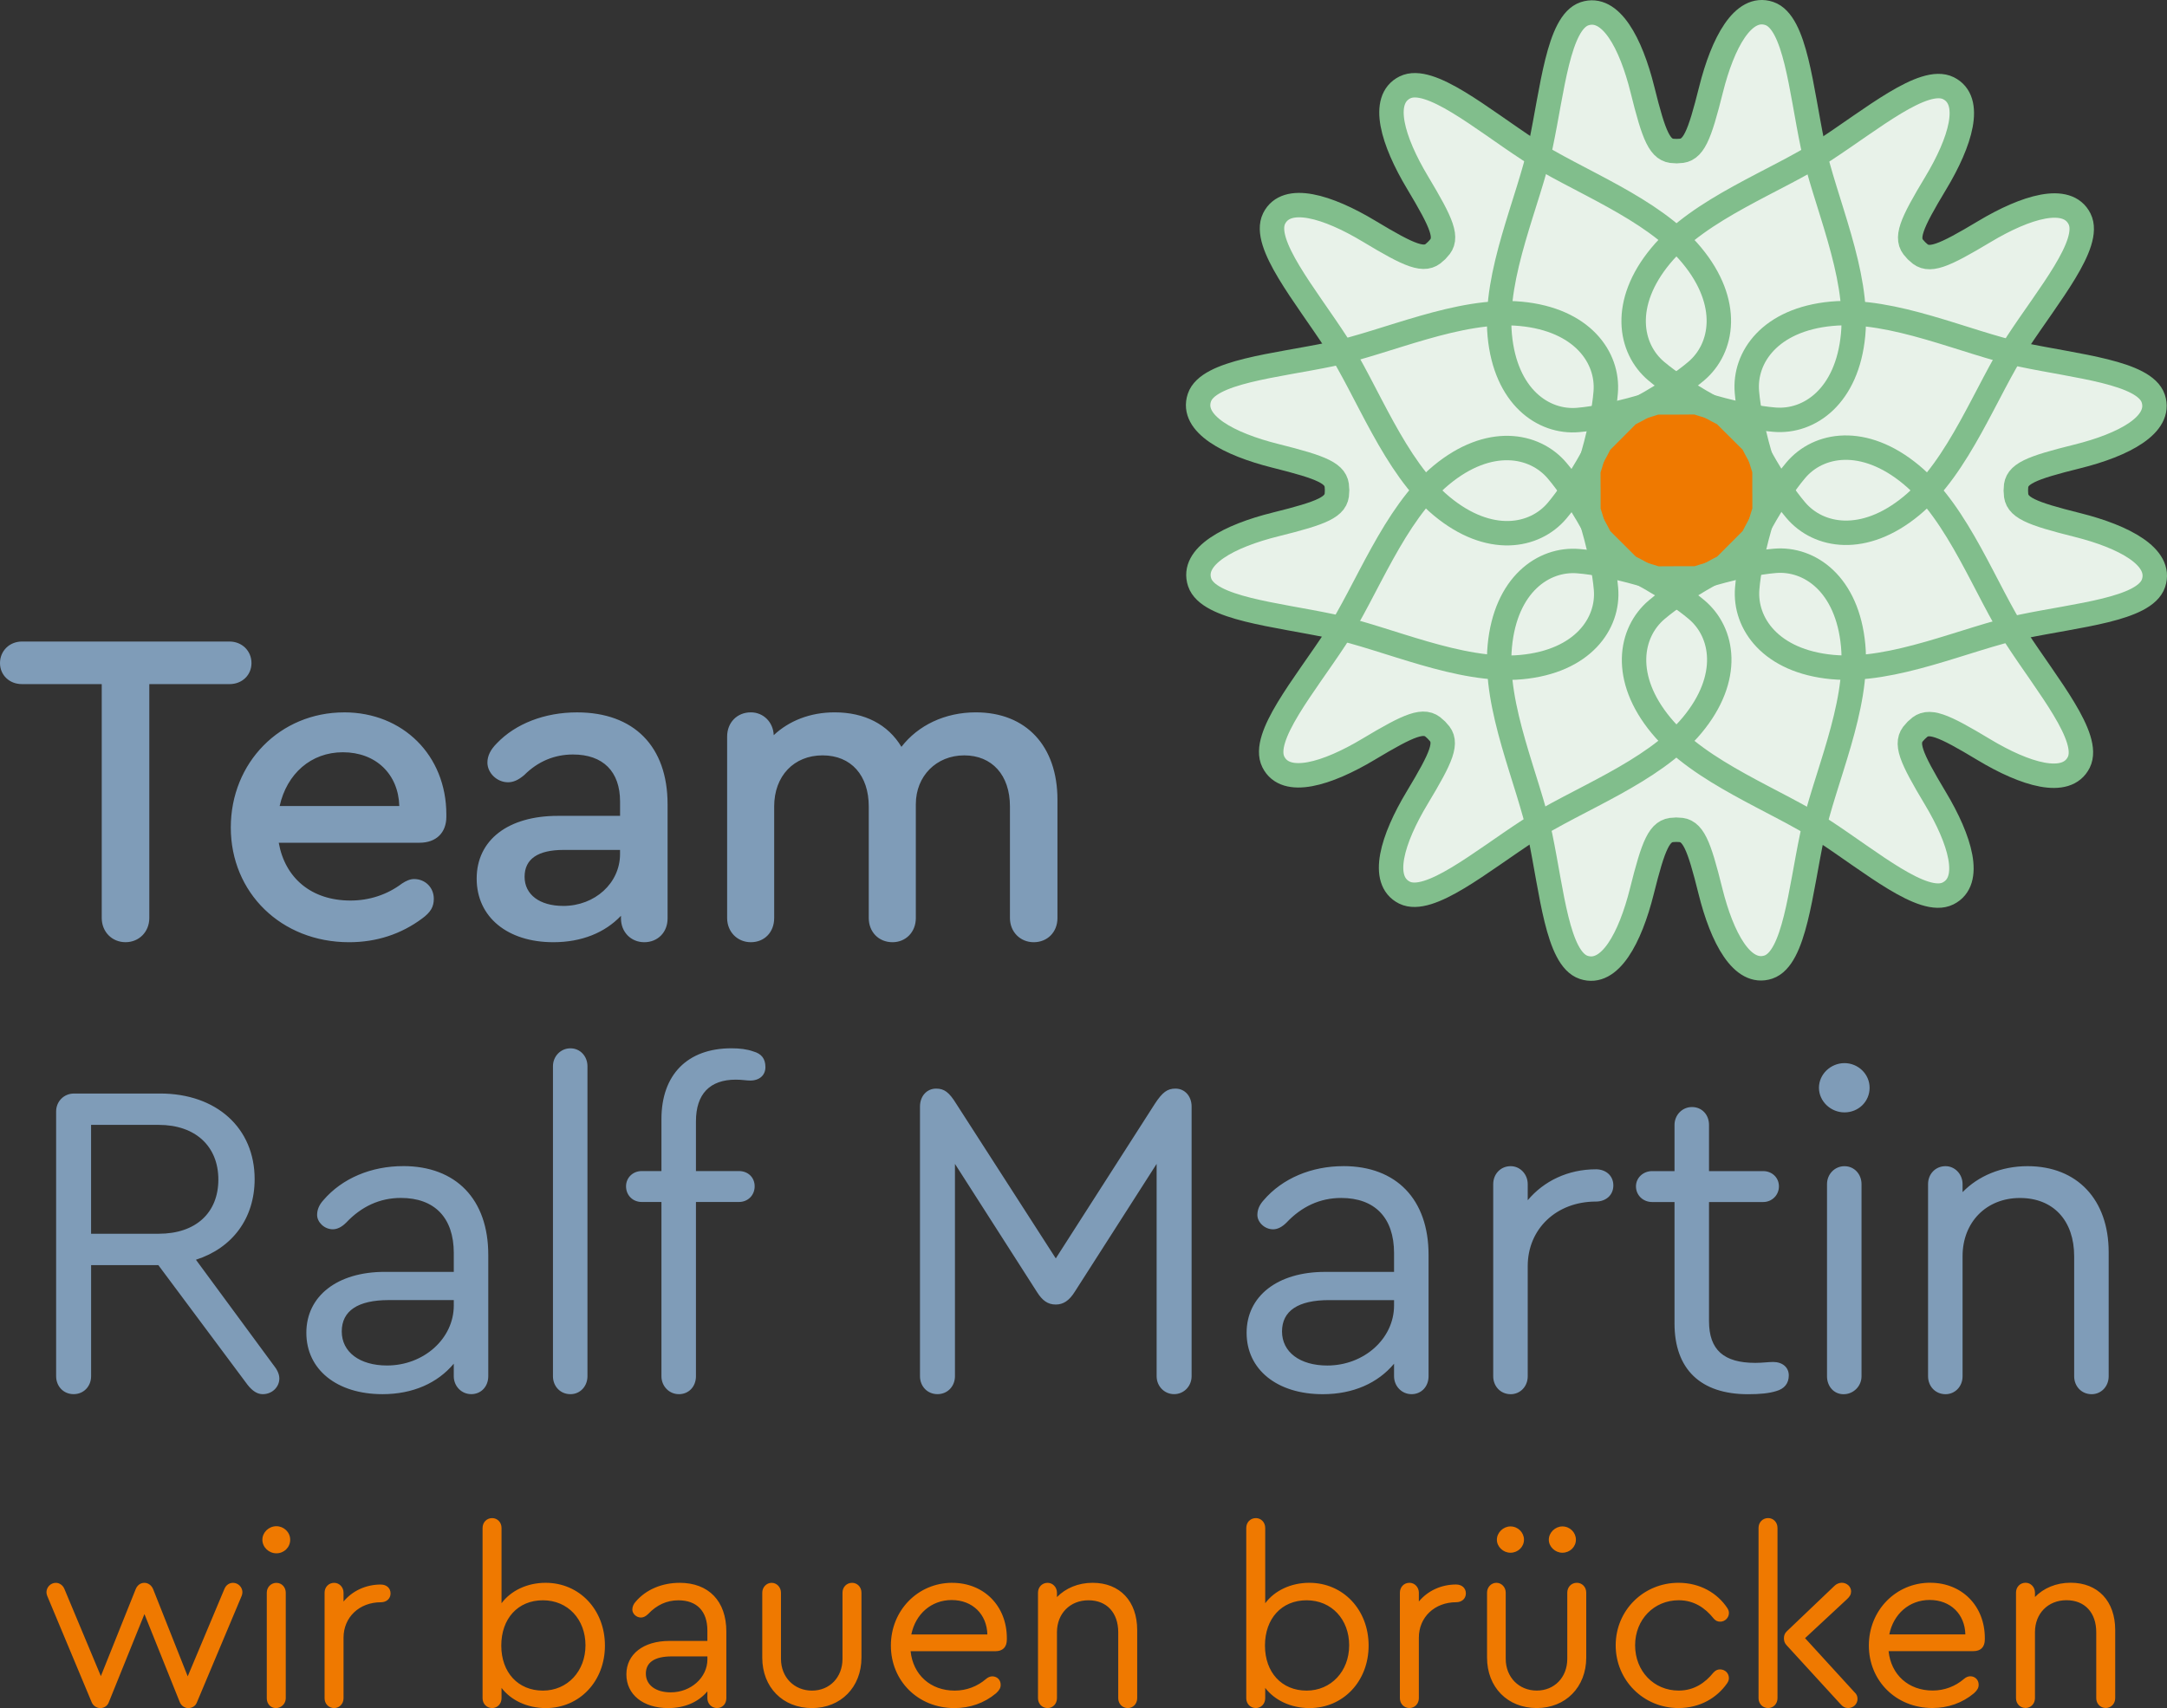
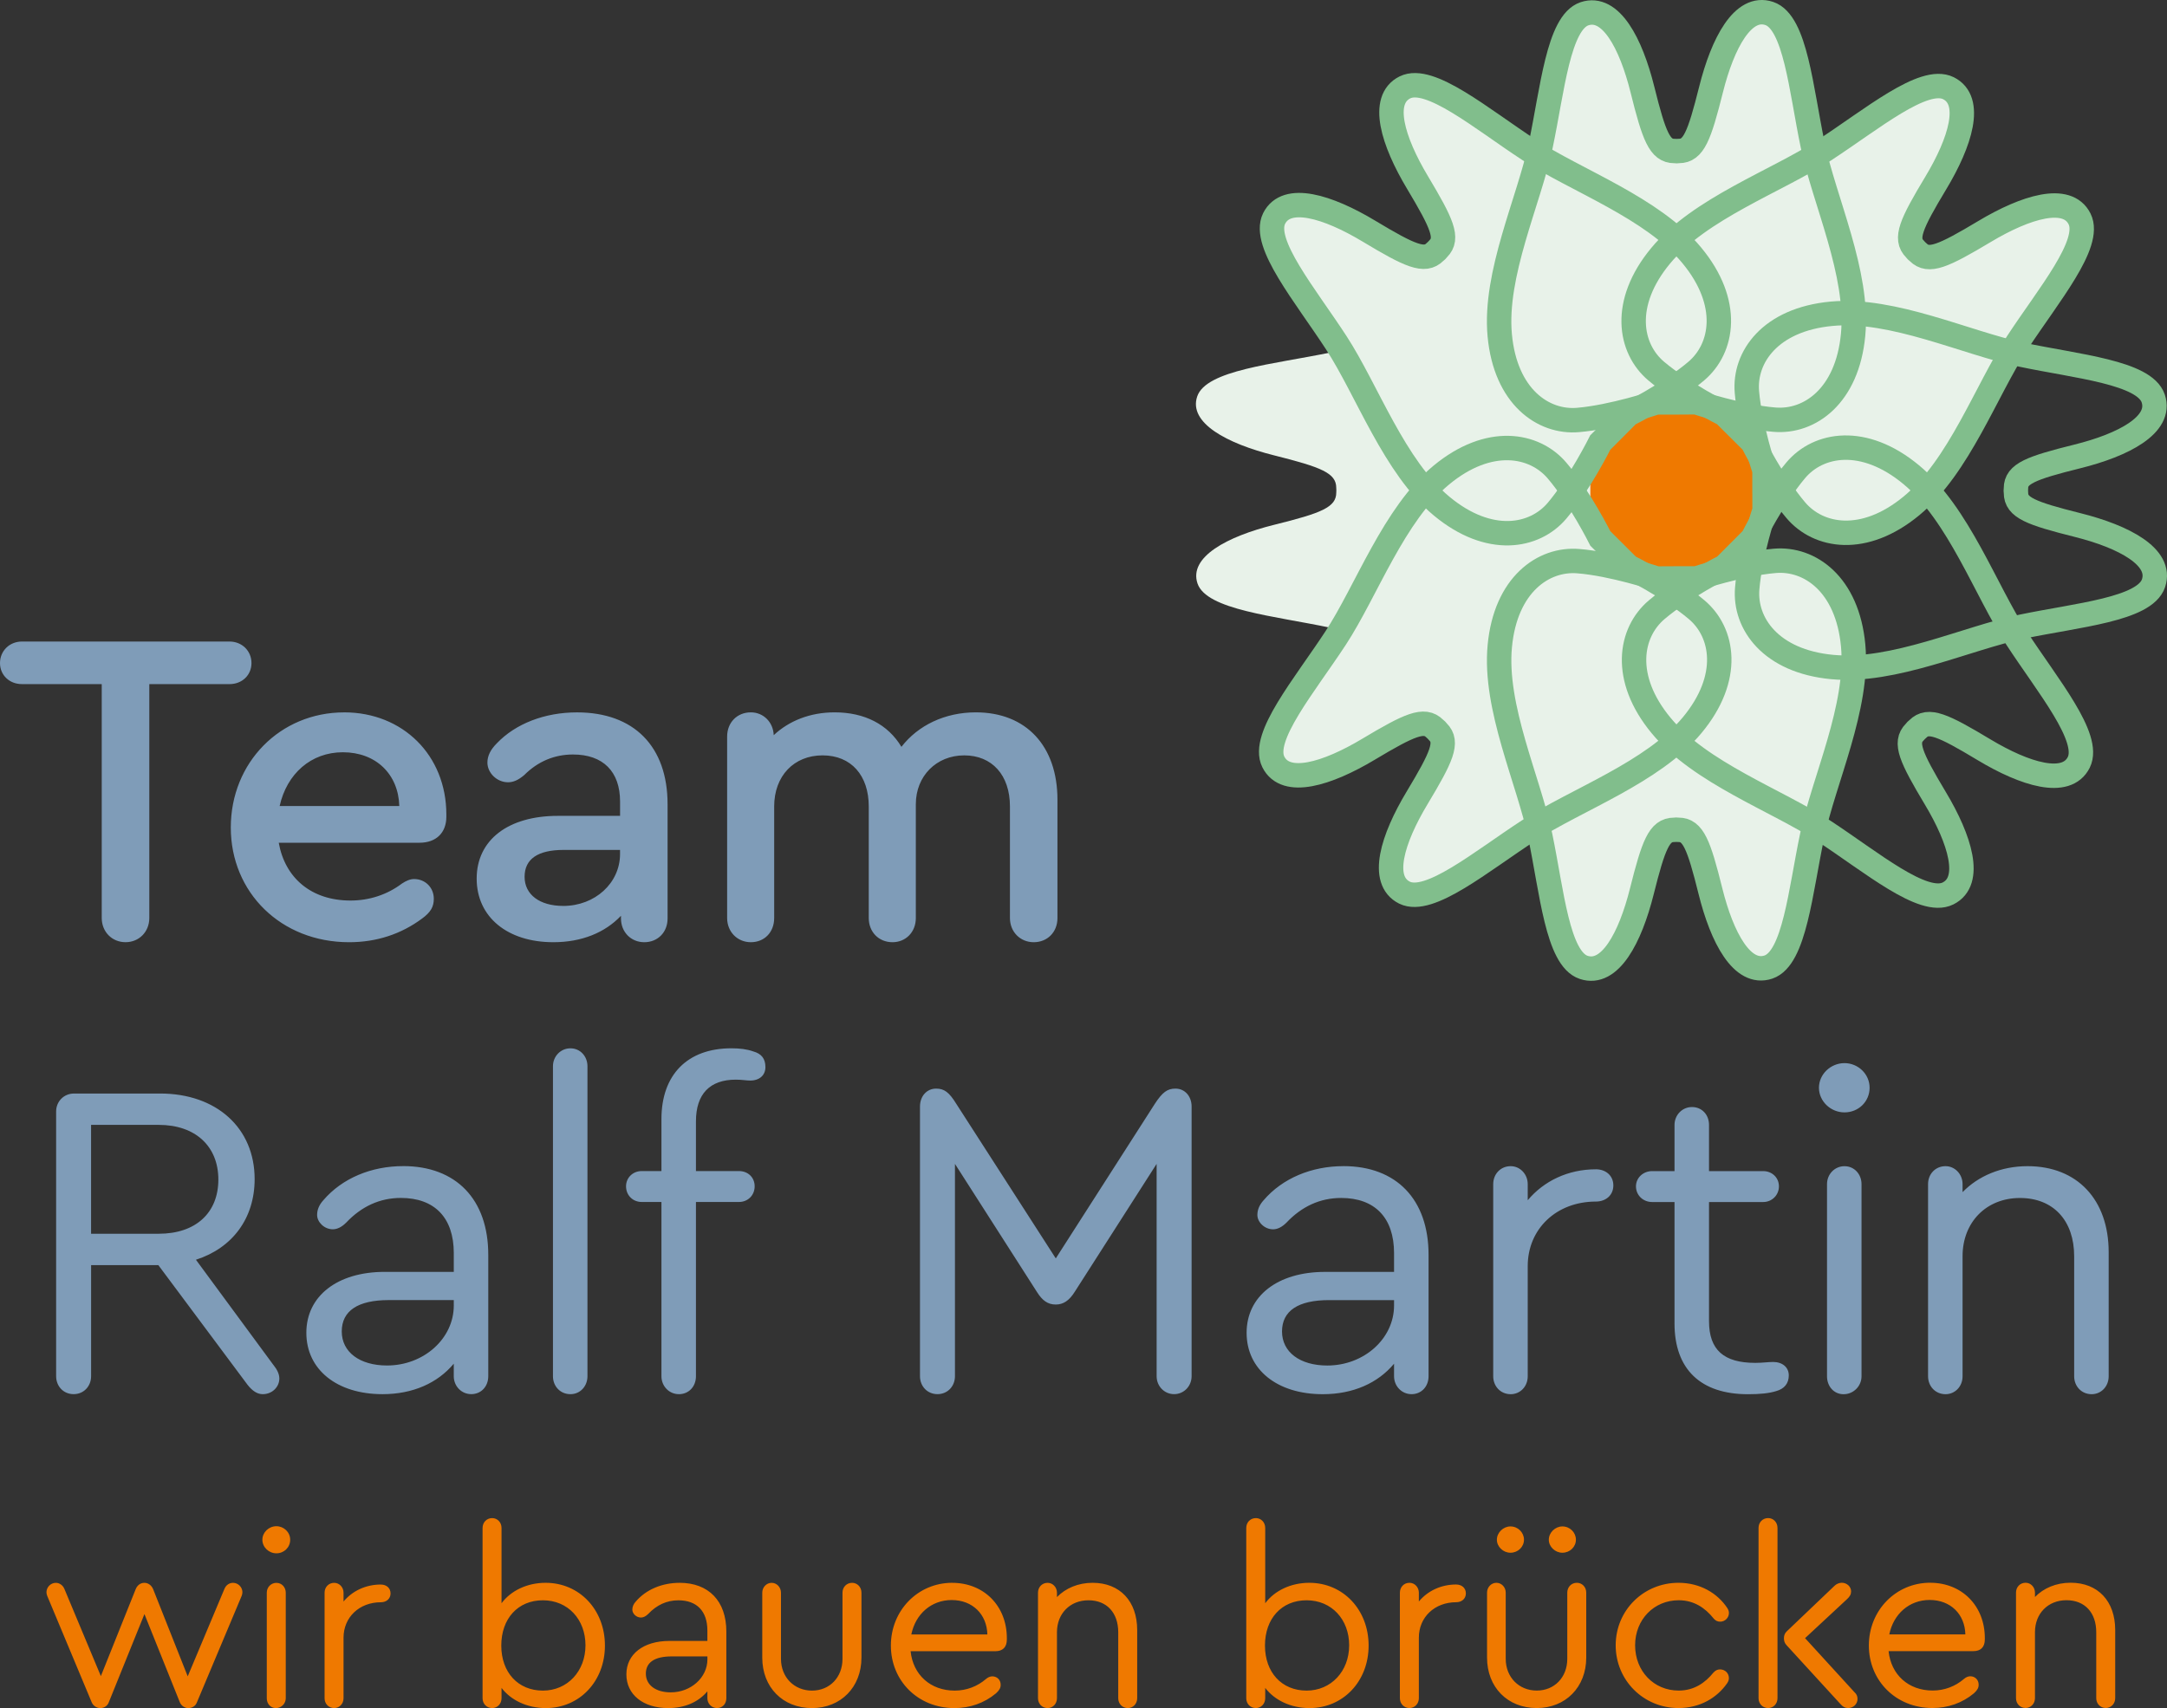
<svg xmlns="http://www.w3.org/2000/svg" id="uuid-6cacafac-d54d-4ffa-8cf7-a8d10e192945" viewBox="0 0 793.21 625.36">
  <rect x="0" y="0" width="793.21" height="625.36" fill="#333333" stroke="none" />
  <defs>
    <style>.uuid-51fe78a6-f120-4e09-8d50-ae120b4fa7eb,.uuid-6fae9b3e-9198-4aae-8ea5-7fd32f97317e,.uuid-70164da6-56b7-4742-9c8f-4b58bd39c7d1,.uuid-d4fed8d7-6037-4cb6-809b-311968a4265d{fill:none;}.uuid-7f97770a-b384-4078-9532-a877356da150{fill:#e8f2e9;}.uuid-4c24645f-46e0-4f01-a7da-098ace7ad67c{fill:#ef7900;}.uuid-c2c86c0e-a8f8-446a-8d34-b5f0ac7044a6{fill:#7f9cb8;}.uuid-6fae9b3e-9198-4aae-8ea5-7fd32f97317e{stroke-width:8.94px;}.uuid-6fae9b3e-9198-4aae-8ea5-7fd32f97317e,.uuid-70164da6-56b7-4742-9c8f-4b58bd39c7d1{stroke:#81be8c;stroke-miterlimit:10;}.uuid-70164da6-56b7-4742-9c8f-4b58bd39c7d1,.uuid-d4fed8d7-6037-4cb6-809b-311968a4265d{stroke-width:3.19px;}.uuid-e2e8cd27-05ff-4036-8e5b-bc35c732252c{clip-path:url(#uuid-8d45be32-9fad-48ab-949b-dedcb05b609b);}.uuid-d4fed8d7-6037-4cb6-809b-311968a4265d{stroke:#ef7900;}</style>
    <clipPath id="uuid-8d45be32-9fad-48ab-949b-dedcb05b609b">
      <rect class="uuid-51fe78a6-f120-4e09-8d50-ae120b4fa7eb" x="0" width="793.21" height="625.36" />
    </clipPath>
  </defs>
  <g class="uuid-e2e8cd27-05ff-4036-8e5b-bc35c732252c">
    <path class="uuid-c2c86c0e-a8f8-446a-8d34-b5f0ac7044a6" d="m742.17,426.98c-9.68,0-18.04,3.61-23.79,9.51v-2.95c0-3.61-2.79-6.56-6.23-6.56-3.77,0-6.4,2.95-6.4,6.56v70.37c0,3.61,2.63,6.56,6.4,6.56,3.45,0,6.23-2.79,6.23-6.56v-43.96c0-12.47,8.7-21.32,21-21.32s19.85,8.36,19.85,21.32v43.96c0,3.61,2.63,6.56,6.4,6.56,3.45,0,6.23-2.79,6.23-6.56v-45.44c0-19.19-11.48-31.49-29.69-31.49m-67.34,83.5c3.61,0,6.56-2.95,6.56-6.56v-70.37c0-3.61-2.62-6.56-6.23-6.56s-6.4,2.95-6.4,6.56v70.37c0,3.61,2.46,6.56,6.07,6.56m.33-121.23c-5.09,0-9.35,4.1-9.35,9.02s4.26,9.02,9.35,9.02,9.19-3.94,9.19-9.02-4.27-9.02-9.19-9.02m-26.13,109.42c-1.8,0-3.77.33-6.56.33-11.48,0-16.9-4.76-16.9-15.26v-43.63h19.85c3.12,0,5.74-2.46,5.74-5.74s-2.62-5.58-5.74-5.58h-19.85v-16.9c0-3.77-2.62-6.56-6.23-6.56s-6.4,2.95-6.4,6.56v16.9h-8.2c-3.28,0-5.91,2.46-5.91,5.58,0,3.28,2.63,5.74,5.91,5.74h8.2v44.45c0,16.73,9.51,25.92,26.9,25.92,4.43,0,7.71-.33,10.34-1.15,2.95-.82,4.59-2.79,4.59-5.74s-2.3-4.92-5.74-4.92m-64.88-70.54c-10.17,0-19.03,4.27-24.94,11.32v-5.91c0-3.61-2.79-6.56-6.23-6.56-3.77,0-6.4,2.95-6.4,6.56v70.37c0,3.61,2.63,6.56,6.4,6.56,3.45,0,6.23-2.79,6.23-6.56v-40.35c0-13.61,10.5-23.62,24.94-23.62,3.61,0,6.4-2.3,6.4-5.91s-2.79-5.91-6.4-5.91m-98.31,71.85c-10.01,0-16.57-4.92-16.57-12.47s5.91-11.48,17.22-11.48h23.79v1.97c0,12.14-10.99,21.98-24.44,21.98m5.91-73c-11.65,0-22.31,4.43-29.2,12.47-1.64,1.8-2.3,3.61-2.3,5.41,0,2.62,2.62,5.25,5.74,5.25,1.64,0,3.28-.82,4.92-2.46,5.58-5.91,12.3-9.02,20.01-9.02,12.3,0,19.36,7.22,19.36,20.18v6.89h-25.26c-17.39,0-28.71,8.86-28.71,22.31s11.15,22.47,27.89,22.47c11.15,0,20.18-4.1,26.08-11.16v4.59c0,3.61,2.79,6.56,6.4,6.56s6.23-2.79,6.23-6.56v-44.46c0-20.34-11.81-32.48-31.17-32.48m-61.48-28.38c-2.95,0-4.76,1.31-7.55,5.58l-36.25,56.59-36.42-56.59c-2.63-4.27-4.43-5.58-7.38-5.58-3.44,0-5.91,2.79-5.91,6.56v98.75c0,3.61,2.63,6.56,6.4,6.56s6.4-2.95,6.4-6.56v-77.75l30.02,46.91c1.97,3.12,3.94,4.59,6.89,4.59,2.79,0,4.92-1.48,6.89-4.59l30.02-46.91v77.75c0,3.61,2.79,6.56,6.4,6.56s6.4-2.95,6.4-6.56v-98.75c0-3.77-2.46-6.56-5.91-6.56m-160.92-3.28c2.3,0,3.77.33,5.25.33,3.45,0,5.58-1.97,5.58-4.92,0-3.12-1.48-4.92-4.43-5.74-2.3-.82-4.92-1.15-8.04-1.15-16.08,0-25.59,9.68-25.59,25.92v19.03h-7.22c-3.28,0-5.74,2.46-5.74,5.58,0,3.28,2.46,5.74,5.74,5.74h7.22v63.81c0,3.61,2.79,6.56,6.4,6.56s6.23-2.79,6.23-6.56v-63.81h15.75c3.28,0,5.74-2.46,5.74-5.74s-2.46-5.58-5.74-5.58h-15.75v-18.21c0-10.01,5.09-15.26,14.6-15.26m-60.54,115.16c3.61,0,6.23-2.95,6.23-6.56v-113.51c0-3.61-2.62-6.56-6.23-6.56s-6.4,2.95-6.4,6.56v113.51c0,3.61,2.63,6.56,6.4,6.56m-67.14-10.5c-10.01,0-16.57-4.92-16.57-12.47s5.91-11.48,17.22-11.48h23.79v1.97c0,12.14-10.99,21.98-24.44,21.98m5.91-73c-11.65,0-22.31,4.43-29.2,12.47-1.64,1.8-2.3,3.61-2.3,5.41,0,2.62,2.63,5.25,5.74,5.25,1.64,0,3.28-.82,4.92-2.46,5.58-5.91,12.3-9.02,20.01-9.02,12.3,0,19.36,7.22,19.36,20.18v6.89h-25.26c-17.39,0-28.71,8.86-28.71,22.31s11.16,22.47,27.88,22.47c11.16,0,20.18-4.1,26.08-11.16v4.59c0,3.61,2.79,6.56,6.4,6.56s6.23-2.79,6.23-6.56v-44.46c0-20.34-11.81-32.48-31.17-32.48m-114.22-15.09h24.77c13.45,0,21.82,7.87,21.82,20.01s-8.2,19.85-21.82,19.85h-24.77v-39.86Zm66.76,87.93l-28.38-38.55c13.29-4.26,21.49-15.09,21.49-29.53,0-18.7-13.95-31.33-34.61-31.33h-31.49c-3.77,0-6.56,2.95-6.56,6.56v96.95c0,3.61,2.62,6.56,6.4,6.56s6.4-2.95,6.4-6.56v-40.68h24.61l32.64,43.8c1.81,2.3,3.61,3.45,5.58,3.45,3.45,0,6.07-2.63,6.07-5.74,0-1.64-.82-3.28-2.13-4.92" />
    <path class="uuid-c2c86c0e-a8f8-446a-8d34-b5f0ac7044a6" d="m357.19,260.82c-11.32,0-21.16,4.76-27.23,12.63-4.92-8.2-13.45-12.63-24.44-12.63-9.02,0-16.73,3.12-22.31,8.36-.16-4.76-3.77-8.36-8.36-8.36-5.09,0-8.69,3.77-8.69,8.86v66.44c0,5.08,3.77,8.86,8.69,8.86s8.53-3.61,8.53-8.86v-40.85c0-11.16,7.22-18.7,17.72-18.7s16.9,7.38,16.9,18.7v40.85c0,5.08,3.61,8.86,8.7,8.86,4.76,0,8.53-3.61,8.53-8.86v-41.67c0-10.33,7.55-17.88,17.72-17.88s16.73,7.22,16.73,18.7v40.85c0,5.08,3.77,8.86,8.7,8.86s8.69-3.61,8.69-8.86v-43.31c0-19.68-11.48-31.99-29.86-31.99m-151.08,70.87c-8.53,0-14.11-4.1-14.11-10.66s4.92-9.84,14.27-9.84h20.67v1.48c0,10.66-9.18,19.03-20.83,19.03m5.09-70.87c-11.81,0-22.47,4.1-29.36,11.32-2.3,2.3-3.45,4.59-3.45,7.05,0,3.77,3.45,7.22,7.55,7.22,1.97,0,3.77-.82,5.91-2.62,5.09-5.09,11.16-7.55,17.88-7.55,10.99,0,17.22,6.23,17.22,17.22v5.25h-22.8c-18.21,0-29.69,8.86-29.69,22.97s11.32,23.29,28.05,23.29c10.34,0,18.86-3.45,24.77-9.68v.99c0,4.92,3.61,8.69,8.53,8.69s8.53-3.61,8.53-8.69v-41.83c0-21.16-12.3-33.63-33.13-33.63m-85.74,14.6c12.14,0,20.34,8.04,20.67,19.69h-43.8c2.62-11.81,11.48-19.69,23.13-19.69m.49-14.6c-23.46,0-41.5,18.37-41.5,42.16s18.37,41.99,43.31,41.99c10.01,0,19.03-2.95,26.74-8.69,3.12-2.3,4.26-4.27,4.26-7.22,0-4.1-3.12-7.22-7.22-7.22-1.48,0-2.95.66-4.43,1.64-5.41,4.1-11.97,6.23-18.86,6.23-14.27,0-23.95-8.2-26.25-21.16h51.51c6.07,0,9.84-3.61,9.84-9.52v-.82c0-21.65-15.91-37.4-37.4-37.4m-80.02,84.15c4.92,0,8.69-3.77,8.69-8.86v-85.63h29.36c4.59,0,8.04-3.28,8.04-7.71s-3.45-7.88-8.04-7.88H8.04c-4.59,0-8.04,3.45-8.04,7.88s3.45,7.71,8.04,7.71h29.2v85.63c0,5.08,3.77,8.86,8.69,8.86" />
    <path class="uuid-4c24645f-46e0-4f01-a7da-098ace7ad67c" d="m613.65,209.43c17.27,0,31.27-14,31.27-31.27s-14-31.27-31.27-31.27-31.27,14-31.27,31.27,14,31.27,31.27,31.27" />
    <path class="uuid-d4fed8d7-6037-4cb6-809b-311968a4265d" d="m613.65,209.43c17.27,0,31.27-14,31.27-31.27s-14-31.27-31.27-31.27-31.27,14-31.27,31.27,14,31.27,31.27,31.27Z" />
    <path class="uuid-7f97770a-b384-4078-9532-a877356da150" d="m610.24,147.79h6.88s3.83-.01,3.83-.01c0,0,16.08,5.38,28.91,6.41,12.86,1.06,26.82-8.65,28.96-31.28,2.18-22.63-10.65-49.56-14.92-70.01-4.27-20.46-6.35-45.24-16.02-48.47-9.64-3.23-17.14,10.8-21.47,28.06-4.33,17.23-6.45,22.63-11.82,22.64-.25,0-.54,0-.86.04-.32-.03-.61-.03-.86-.03-5.38,0-7.48-5.39-11.76-22.61-4.27-17.21-11.74-31.22-21.39-28-9.64,3.25-11.83,28.04-16.16,48.51-4.33,20.47-17.23,47.44-15.11,70.06,2.12,22.62,16.05,32.29,28.88,31.2,12.86-1.1,28.93-6.49,28.93-6.49h3.83s.14,0,.14,0Z" />
    <path class="uuid-70164da6-56b7-4742-9c8f-4b58bd39c7d1" d="m610.24,147.79h6.88s3.83-.01,3.83-.01c0,0,16.08,5.38,28.91,6.41,12.86,1.06,26.82-8.65,28.96-31.28,2.18-22.63-10.65-49.56-14.92-70.01-4.27-20.46-6.35-45.24-16.02-48.47-9.64-3.23-17.14,10.8-21.47,28.06-4.33,17.23-6.45,22.63-11.82,22.64-.25,0-.54,0-.86.04-.32-.03-.61-.03-.86-.03-5.38,0-7.48-5.39-11.76-22.61-4.27-17.21-11.74-31.22-21.39-28-9.64,3.25-11.83,28.04-16.16,48.51-4.33,20.47-17.23,47.44-15.11,70.06,2.12,22.62,16.05,32.29,28.88,31.2,12.86-1.1,28.93-6.49,28.93-6.49h3.83s.14,0,.14,0Z" />
    <path class="uuid-7f97770a-b384-4078-9532-a877356da150" d="m617.07,211.08h-6.91s-3.85.01-3.85.01c0,0-16.15-5.4-29.04-6.43-12.92-1.07-26.93,8.68-29.09,31.39-2.19,22.72,10.69,49.75,14.98,70.28,4.29,20.54,6.38,45.41,16.09,48.66,9.68,3.24,17.22-10.84,21.56-28.17,4.34-17.29,6.47-22.72,11.87-22.73.25,0,.54,0,.87-.04.32.03.61.03.86.03,5.4,0,7.52,5.41,11.81,22.7,4.29,17.28,11.8,31.34,21.48,28.1,9.69-3.27,11.88-28.15,16.23-48.7,4.35-20.55,17.31-47.61,15.18-70.32-2.13-22.71-16.11-32.42-29-31.31-12.92,1.1-29.06,6.51-29.06,6.51h-3.85s-.14,0-.14,0Z" />
    <path class="uuid-7f97770a-b384-4078-9532-a877356da150" d="m582.13,182.99v-6.91s-.01-3.85-.01-3.85c0,0,5.4-16.15,6.43-29.04,1.07-12.92-8.68-26.93-31.39-29.09-22.72-2.19-49.75,10.69-70.28,14.98-20.54,4.29-45.41,6.38-48.66,16.09-3.24,9.68,10.84,17.22,28.17,21.56,17.29,4.34,22.72,6.47,22.73,11.87,0,.25,0,.54.04.87-.03.32-.03.61-.03.86,0,5.4-5.41,7.52-22.7,11.81-17.28,4.29-31.34,11.8-28.1,21.48,3.27,9.69,28.15,11.88,48.7,16.23,20.55,4.35,47.61,17.31,70.32,15.18,22.71-2.13,32.42-16.11,31.31-29-1.1-12.92-6.51-29.06-6.51-29.06v-3.85s0-.14,0-.14Z" />
-     <path class="uuid-7f97770a-b384-4078-9532-a877356da150" d="m645.16,176.14v6.91s.01,3.85.01,3.85c0,0-5.4,16.15-6.43,29.04-1.07,12.92,8.68,26.93,31.39,29.09,22.72,2.19,49.75-10.69,70.28-14.98,20.54-4.29,45.41-6.38,48.66-16.09,3.24-9.68-10.84-17.22-28.17-21.56-17.29-4.34-22.72-6.47-22.73-11.87,0-.25,0-.54-.04-.87.03-.32.03-.61.03-.86,0-5.4,5.41-7.52,22.7-11.81,17.28-4.29,31.34-11.8,28.1-21.48-3.27-9.69-28.15-11.88-48.7-16.23-20.55-4.35-47.61-17.31-70.32-15.18-22.71,2.13-32.42,16.11-31.31,29,1.1,12.92,6.51,29.06,6.51,29.06v3.85s0,.14,0,.14Z" />
    <path class="uuid-7f97770a-b384-4078-9532-a877356da150" d="m633.51,154.86l4.89,4.88,2.73,2.72s7.6,15.24,15.98,25.08c8.38,9.89,25.18,12.91,42.77-1.63,17.61-14.51,27.61-42.74,39.1-60.29,11.49-17.55,27.6-36.62,23.02-45.78-4.55-9.14-19.84-4.51-35.16,4.67-15.3,9.16-20.64,11.49-24.47,7.68-.18-.18-.38-.38-.64-.59-.2-.25-.41-.46-.59-.64-3.82-3.81-1.48-9.14,7.7-24.4,9.18-15.26,13.82-30.5,4.68-35.07-9.16-4.54-28.31,11.51-45.91,22.96-17.6,11.46-45.91,21.43-60.46,38.99-14.55,17.56-11.53,34.32-1.63,42.65,9.92,8.36,25.15,15.94,25.15,15.94l2.73,2.72.1.1Z" />
    <path class="uuid-7f97770a-b384-4078-9532-a877356da150" d="m593.79,204.27l-4.89-4.88-2.73-2.72s-7.6-15.24-15.98-25.08c-8.38-9.89-25.18-12.91-42.77,1.63-17.61,14.51-27.62,42.74-39.1,60.29-11.49,17.55-27.6,36.62-23.02,45.78,4.55,9.14,19.84,4.51,35.16-4.67,15.3-9.16,20.64-11.49,24.47-7.68.18.18.38.38.64.59.2.25.41.46.59.64,3.82,3.81,1.48,9.14-7.7,24.4-9.18,15.26-13.82,30.5-4.68,35.07,9.16,4.54,28.31-11.51,45.91-22.96,17.6-11.46,45.91-21.43,60.46-38.99,14.55-17.56,11.53-34.32,1.63-42.65-9.92-8.36-25.15-15.94-25.15-15.94l-2.73-2.72-.1-.1Z" />
    <path class="uuid-7f97770a-b384-4078-9532-a877356da150" d="m588.94,159.7l4.88-4.89,2.72-2.73s15.24-7.6,25.08-15.98c9.89-8.38,12.91-25.18-1.63-42.77-14.51-17.61-42.74-27.62-60.29-39.1-17.55-11.49-36.62-27.6-45.78-23.02-9.14,4.55-4.51,19.84,4.67,35.16,9.16,15.3,11.49,20.64,7.68,24.47-.18.18-.38.38-.59.64-.25.2-.46.41-.64.59-3.81,3.82-9.14,1.48-24.4-7.7-15.26-9.18-30.5-13.82-35.07-4.68-4.54,9.16,11.51,28.31,22.96,45.91,11.46,17.6,21.43,45.91,38.99,60.46,17.56,14.55,34.32,11.53,42.65,1.63,8.36-9.92,15.94-25.15,15.94-25.15l2.72-2.73.1-.1Z" />
-     <path class="uuid-7f97770a-b384-4078-9532-a877356da150" d="m638.36,199.42l-4.88,4.89-2.72,2.73s-15.24,7.6-25.08,15.98c-9.89,8.38-12.91,25.18,1.63,42.77,14.51,17.61,42.74,27.62,60.29,39.1,17.55,11.49,36.62,27.6,45.78,23.02,9.14-4.55,4.51-19.84-4.67-35.16-9.16-15.3-11.49-20.64-7.67-24.47.18-.18.38-.38.58-.64.25-.2.46-.41.64-.59,3.81-3.82,9.14-1.48,24.4,7.7,15.26,9.18,30.5,13.82,35.07,4.68,4.54-9.16-11.51-28.31-22.96-45.91-11.46-17.6-21.43-45.91-38.99-60.46-17.56-14.55-34.32-11.53-42.65-1.63-8.36,9.92-15.94,25.15-15.94,25.15l-2.72,2.73-.1.1Z" />
    <path class="uuid-4c24645f-46e0-4f01-a7da-098ace7ad67c" d="m757.94,579.5c-5.32,0-9.91,1.98-13.06,5.23v-1.62c0-1.98-1.53-3.6-3.43-3.6-2.07,0-3.51,1.62-3.51,3.6v38.65c0,1.98,1.44,3.6,3.51,3.6,1.89,0,3.43-1.53,3.43-3.6v-24.15c0-6.85,4.77-11.71,11.53-11.71s10.9,4.6,10.9,11.71v24.15c0,1.98,1.44,3.6,3.51,3.6,1.89,0,3.43-1.53,3.43-3.6v-24.96c0-10.54-6.31-17.3-16.31-17.3m-51.6,6.31c7.66,0,12.89,5.23,13.06,12.61h-27.84c1.53-7.48,7.3-12.61,14.78-12.61m.18-6.31c-12.52,0-22.44,10.09-22.44,22.98s9.91,22.89,23.25,22.89c5.68,0,10.9-1.8,15.23-5.4,1.26-1.17,1.71-1.98,1.71-3.15,0-1.8-1.35-3.07-3.06-3.07-.81,0-1.62.36-2.34.99-3.15,2.7-7.12,4.23-11.44,4.23-8.83,0-15.23-5.76-16.13-14.42h31c2.7,0,4.23-1.44,4.23-4.32v-.45c0-11.8-8.38-20.27-20-20.27m-27.69,40.1l-18.11-19.82,15.32-14.24c1.08-.99,1.53-1.8,1.53-2.89,0-1.71-1.53-3.15-3.42-3.15-.9,0-1.98.45-2.61,1.08l-17.57,16.76c-.72.72-.99,1.53-.99,2.52,0,.9.27,1.8.99,2.53l19.55,21.36c.99,1.17,1.89,1.62,2.97,1.62,1.89,0,3.43-1.44,3.43-3.33,0-.99-.36-1.8-1.08-2.43m-31.63-63.79c-2.07,0-3.52,1.62-3.52,3.6v62.35c0,1.98,1.44,3.6,3.52,3.6,1.89,0,3.42-1.53,3.42-3.6v-62.35c0-2.07-1.53-3.6-3.42-3.6m-32.84,69.56c7.93,0,14.15-3.78,17.84-9.1.54-.81.63-1.35.63-1.89,0-1.8-1.44-3.16-3.24-3.16-.72,0-1.53.18-2.43,1.17-2.97,3.69-7.03,6.58-12.71,6.58-9.1,0-15.95-7.12-15.95-16.58s6.94-16.49,15.95-16.49c5.68,0,9.73,2.88,12.71,6.58.9,1.08,1.71,1.26,2.52,1.26,1.71,0,3.16-1.44,3.16-3.15,0-.54-.09-1.08-.63-1.89-3.6-5.4-9.91-9.19-17.84-9.19-12.79,0-22.98,10.09-22.98,22.89s10.18,22.97,22.98,22.97m-51.87,0c10.54,0,18.11-7.66,18.11-18.47v-23.79c0-2.07-1.53-3.6-3.43-3.6-2.07,0-3.51,1.62-3.51,3.6v24.24c0,6.76-4.69,11.62-11.18,11.62s-11.35-4.86-11.35-11.62v-24.24c0-1.98-1.53-3.6-3.42-3.6s-3.42,1.62-3.42,3.6v23.79c0,10.81,7.48,18.47,18.2,18.47m9.37-66.5c-2.61,0-4.96,2.25-4.96,4.86s2.34,4.77,4.96,4.77c2.79,0,4.96-2.16,4.96-4.77s-2.16-4.86-4.96-4.86m-19.01,0c-2.61,0-4.96,2.25-4.96,4.86s2.34,4.77,4.96,4.77c2.79,0,4.96-2.16,4.96-4.77s-2.16-4.86-4.96-4.86m-19.83,21.26c-5.59,0-10.45,2.34-13.69,6.22v-3.24c0-1.98-1.53-3.6-3.43-3.6-2.07,0-3.51,1.62-3.51,3.6v38.65c0,1.98,1.44,3.6,3.51,3.6,1.89,0,3.43-1.53,3.43-3.6v-22.17c0-7.48,5.76-12.97,13.69-12.97,1.98,0,3.52-1.26,3.52-3.24s-1.53-3.24-3.52-3.24m-54.79,38.84c-9.1,0-15.23-6.67-15.23-16.49s6.04-16.58,15.23-16.58,15.59,7.03,15.59,16.49-6.58,16.58-15.59,16.58m.99-39.47c-6.76,0-12.71,2.88-16.13,7.48v-27.57c0-2.07-1.53-3.6-3.42-3.6-2.07,0-3.52,1.62-3.52,3.6v62.35c0,1.98,1.44,3.6,3.52,3.6,1.89,0,3.42-1.53,3.42-3.6v-3.78c3.42,4.5,9.37,7.39,16.22,7.39,12.34,0,21.63-9.82,21.63-22.89s-9.28-22.98-21.72-22.98m-79.29,0c-5.32,0-9.91,1.98-13.07,5.23v-1.62c0-1.98-1.53-3.6-3.42-3.6-2.07,0-3.52,1.62-3.52,3.6v38.65c0,1.98,1.44,3.6,3.52,3.6,1.89,0,3.42-1.53,3.42-3.6v-24.15c0-6.85,4.78-11.71,11.53-11.71s10.9,4.6,10.9,11.71v24.15c0,1.98,1.44,3.6,3.52,3.6,1.89,0,3.42-1.53,3.42-3.6v-24.96c0-10.54-6.31-17.3-16.31-17.3m-51.6,6.31c7.66,0,12.88,5.23,13.07,12.61h-27.84c1.53-7.48,7.3-12.61,14.78-12.61m.18-6.31c-12.53,0-22.44,10.09-22.44,22.98s9.91,22.89,23.25,22.89c5.68,0,10.9-1.8,15.23-5.4,1.26-1.17,1.71-1.98,1.71-3.15,0-1.8-1.35-3.07-3.06-3.07-.81,0-1.62.36-2.34.99-3.15,2.7-7.12,4.23-11.44,4.23-8.83,0-15.23-5.76-16.13-14.42h31c2.7,0,4.23-1.44,4.23-4.32v-.45c0-11.8-8.38-20.27-20-20.27m-51.33,45.86c10.54,0,18.11-7.66,18.11-18.47v-23.79c0-2.07-1.53-3.6-3.42-3.6-2.07,0-3.52,1.62-3.52,3.6v24.24c0,6.76-4.69,11.62-11.17,11.62s-11.35-4.86-11.35-11.62v-24.24c0-1.98-1.53-3.6-3.42-3.6s-3.43,1.62-3.43,3.6v23.79c0,10.81,7.48,18.47,18.2,18.47m-51.71-5.76c-5.5,0-9.1-2.7-9.1-6.85s3.24-6.31,9.46-6.31h13.07v1.08c0,6.67-6.04,12.08-13.42,12.08m3.24-40.1c-6.4,0-12.25,2.43-16.04,6.85-.9.99-1.26,1.98-1.26,2.97,0,1.44,1.44,2.89,3.15,2.89.9,0,1.8-.45,2.7-1.35,3.06-3.24,6.76-4.96,10.99-4.96,6.76,0,10.63,3.96,10.63,11.08v3.79h-13.88c-9.55,0-15.77,4.86-15.77,12.25s6.13,12.34,15.32,12.34c6.13,0,11.08-2.25,14.33-6.13v2.52c0,1.98,1.53,3.6,3.52,3.6s3.42-1.53,3.42-3.6v-24.42c0-11.17-6.49-17.84-17.12-17.84m-50.03,39.47c-9.1,0-15.23-6.67-15.23-16.49s6.04-16.58,15.23-16.58,15.59,7.03,15.59,16.49-6.58,16.58-15.59,16.58m.99-39.47c-6.76,0-12.71,2.88-16.13,7.48v-27.57c0-2.07-1.53-3.6-3.42-3.6-2.07,0-3.52,1.62-3.52,3.6v62.35c0,1.98,1.44,3.6,3.52,3.6,1.89,0,3.42-1.53,3.42-3.6v-3.78c3.43,4.5,9.37,7.39,16.22,7.39,12.34,0,21.63-9.82,21.63-22.89s-9.28-22.98-21.71-22.98m-60.28.63c-5.59,0-10.45,2.34-13.69,6.22v-3.24c0-1.98-1.53-3.6-3.42-3.6-2.07,0-3.52,1.62-3.52,3.6v38.65c0,1.98,1.44,3.6,3.52,3.6,1.89,0,3.42-1.53,3.42-3.6v-22.17c0-7.48,5.77-12.97,13.69-12.97,1.98,0,3.52-1.26,3.52-3.24s-1.53-3.24-3.52-3.24m-38.44,45.23c1.98,0,3.6-1.62,3.6-3.6v-38.65c0-1.98-1.44-3.6-3.43-3.6s-3.52,1.62-3.52,3.6v38.65c0,1.98,1.35,3.6,3.34,3.6m.18-66.59c-2.79,0-5.13,2.25-5.13,4.96s2.34,4.96,5.13,4.96,5.05-2.16,5.05-4.96-2.34-4.96-5.05-4.96m-15.88,20.73c-1.44,0-2.61.9-3.15,2.25l-13.43,31.99-12.61-31.81c-.54-1.44-1.8-2.43-3.24-2.43-1.53,0-2.7.99-3.24,2.43l-12.7,31.72-13.34-31.9c-.54-1.35-1.8-2.25-3.15-2.25-1.89,0-3.42,1.62-3.42,3.42,0,.45.09.9.27,1.35l16.31,39.02c.54,1.26,1.8,2.07,3.15,2.07s2.61-.81,3.06-2.07l13.07-32.35,12.98,32.35c.54,1.26,1.8,2.07,3.06,2.07,1.44,0,2.7-.81,3.15-2.07l16.4-39.02c.18-.45.27-.9.27-1.35,0-1.8-1.53-3.42-3.42-3.42" />
    <path class="uuid-6fae9b3e-9198-4aae-8ea5-7fd32f97317e" d="m610.27,147.31h6.83s3.8-.01,3.8-.01c0,0,15.96,5.34,28.68,6.36,12.76,1.06,26.6-8.59,28.73-31.06,2.16-22.47-10.56-49.22-14.8-69.53-4.24-20.32-6.3-44.93-15.9-48.14-9.56-3.21-17.01,10.72-21.3,27.86-4.29,17.11-6.39,22.48-11.73,22.49-.25,0-.53,0-.85.04-.32-.03-.6-.03-.85-.03-5.33,0-7.42-5.36-11.67-22.45-4.24-17.09-11.65-31-21.22-27.8-9.57,3.23-11.74,27.85-16.03,48.18-4.29,20.33-17.09,47.11-14.99,69.57,2.1,22.47,15.92,32.07,28.65,30.98,12.76-1.09,28.7-6.44,28.7-6.44h3.81s.14,0,.14,0Z" />
    <path class="uuid-6fae9b3e-9198-4aae-8ea5-7fd32f97317e" d="m617.03,211.81h-6.83s-3.8.01-3.8.01c0,0-15.96-5.34-28.68-6.36-12.76-1.06-26.6,8.59-28.73,31.06-2.16,22.47,10.56,49.22,14.8,69.53,4.24,20.32,6.3,44.93,15.9,48.14,9.56,3.21,17.01-10.72,21.3-27.86,4.29-17.11,6.39-22.48,11.73-22.49.25,0,.53,0,.85-.04.32.03.6.03.85.03,5.33,0,7.42,5.36,11.67,22.45,4.24,17.09,11.65,31,21.22,27.8,9.57-3.23,11.74-27.85,16.03-48.18,4.29-20.33,17.09-47.11,14.99-69.57-2.1-22.47-15.92-32.07-28.65-30.98-12.76,1.09-28.7,6.44-28.7,6.44h-3.81s-.14,0-.14,0Z" />
-     <path class="uuid-6fae9b3e-9198-4aae-8ea5-7fd32f97317e" d="m581.4,182.95v-6.83s-.01-3.8-.01-3.8c0,0,5.34-15.96,6.36-28.68,1.06-12.76-8.59-26.6-31.06-28.73-22.47-2.16-49.22,10.56-69.53,14.8-20.32,4.24-44.93,6.3-48.14,15.9-3.21,9.56,10.72,17.01,27.86,21.3,17.11,4.29,22.48,6.39,22.49,11.73,0,.25,0,.53.04.85-.03.32-.03.6-.03.85,0,5.33-5.36,7.42-22.45,11.67-17.09,4.24-31,11.65-27.8,21.22,3.23,9.57,27.85,11.74,48.18,16.03,20.33,4.29,47.11,17.09,69.57,14.99,22.47-2.1,32.07-15.92,30.98-28.65-1.09-12.76-6.44-28.7-6.44-28.7v-3.81s0-.14,0-.14Z" />
    <path class="uuid-6fae9b3e-9198-4aae-8ea5-7fd32f97317e" d="m645.9,176.18v6.83s.01,3.8.01,3.8c0,0-5.34,15.96-6.36,28.68-1.06,12.76,8.59,26.6,31.06,28.73,22.47,2.16,49.22-10.56,69.53-14.8,20.32-4.24,44.93-6.3,48.14-15.9,3.21-9.56-10.72-17.01-27.86-21.3-17.11-4.29-22.48-6.39-22.49-11.73,0-.25,0-.53-.04-.85.03-.32.03-.6.03-.85,0-5.33,5.36-7.42,22.45-11.67,17.09-4.24,31-11.65,27.8-21.22-3.23-9.57-27.85-11.74-48.18-16.03-20.33-4.29-47.11-17.09-69.57-14.99-22.47,2.1-32.07,15.92-30.98,28.65,1.09,12.76,6.44,28.7,6.44,28.7v3.81s0,.14,0,.14Z" />
    <path class="uuid-6fae9b3e-9198-4aae-8ea5-7fd32f97317e" d="m633.96,154.45l4.85,4.83,2.7,2.69s7.53,15.09,15.83,24.84c8.3,9.79,24.94,12.78,42.35-1.61,17.44-14.37,27.35-42.32,38.72-59.7,11.38-17.38,27.33-36.27,22.8-45.34-4.51-9.05-19.65-4.47-34.82,4.62-15.15,9.07-20.44,11.38-24.23,7.6-.18-.18-.38-.38-.63-.58-.2-.25-.41-.45-.58-.63-3.79-3.78-1.47-9.06,7.62-24.16,9.09-15.11,13.68-30.2,4.63-34.72-9.07-4.5-28.03,11.39-45.46,22.74-17.43,11.34-45.46,21.22-59.87,38.61-14.41,17.39-11.41,33.98-1.62,42.24,9.82,8.28,24.91,15.78,24.91,15.78l2.7,2.69.1.1Z" />
    <path class="uuid-6fae9b3e-9198-4aae-8ea5-7fd32f97317e" d="m593.34,204.67l-4.85-4.83-2.7-2.69s-7.53-15.09-15.83-24.84c-8.3-9.79-24.94-12.78-42.35,1.61-17.44,14.37-27.35,42.32-38.72,59.7-11.38,17.38-27.33,36.27-22.8,45.34,4.51,9.05,19.65,4.47,34.82-4.62,15.15-9.07,20.44-11.38,24.23-7.6.18.18.38.38.63.58.2.25.41.45.58.63,3.79,3.77,1.47,9.05-7.62,24.16-9.09,15.11-13.68,30.2-4.63,34.72,9.07,4.49,28.03-11.4,45.46-22.74,17.43-11.34,45.46-21.22,59.87-38.61,14.41-17.39,11.41-33.98,1.62-42.24-9.82-8.28-24.91-15.78-24.91-15.78l-2.7-2.69-.1-.1Z" />
    <path class="uuid-6fae9b3e-9198-4aae-8ea5-7fd32f97317e" d="m588.54,159.25l4.83-4.85,2.69-2.7s15.09-7.53,24.84-15.83c9.79-8.3,12.78-24.94-1.61-42.35-14.37-17.44-42.32-27.35-59.7-38.72-17.38-11.38-36.27-27.33-45.34-22.8-9.05,4.51-4.47,19.65,4.62,34.82,9.07,15.15,11.38,20.44,7.6,24.23-.18.18-.38.38-.58.63-.25.2-.45.41-.63.58-3.77,3.79-9.05,1.47-24.16-7.62-15.11-9.09-30.2-13.68-34.72-4.64-4.5,9.07,11.39,28.03,22.74,45.47,11.34,17.43,21.22,45.46,38.61,59.87,17.39,14.41,33.98,11.41,42.24,1.62,8.28-9.82,15.78-24.91,15.78-24.91l2.69-2.7.1-.1Z" />
    <path class="uuid-6fae9b3e-9198-4aae-8ea5-7fd32f97317e" d="m638.76,199.88l-4.83,4.85-2.69,2.7s-15.09,7.53-24.84,15.83c-9.79,8.3-12.78,24.94,1.61,42.35,14.37,17.44,42.32,27.35,59.7,38.72,17.38,11.38,36.27,27.33,45.34,22.8,9.05-4.51,4.47-19.65-4.62-34.82-9.07-15.15-11.38-20.44-7.6-24.23.18-.18.38-.38.58-.63.25-.2.45-.41.63-.58,3.78-3.79,9.06-1.47,24.16,7.62,15.11,9.09,30.2,13.68,34.72,4.63,4.5-9.07-11.39-28.03-22.74-45.46-11.34-17.43-21.22-45.46-38.61-59.87-17.39-14.41-33.98-11.41-42.24-1.62-8.28,9.82-15.78,24.91-15.78,24.91l-2.69,2.7-.1.1Z" />
  </g>
</svg>